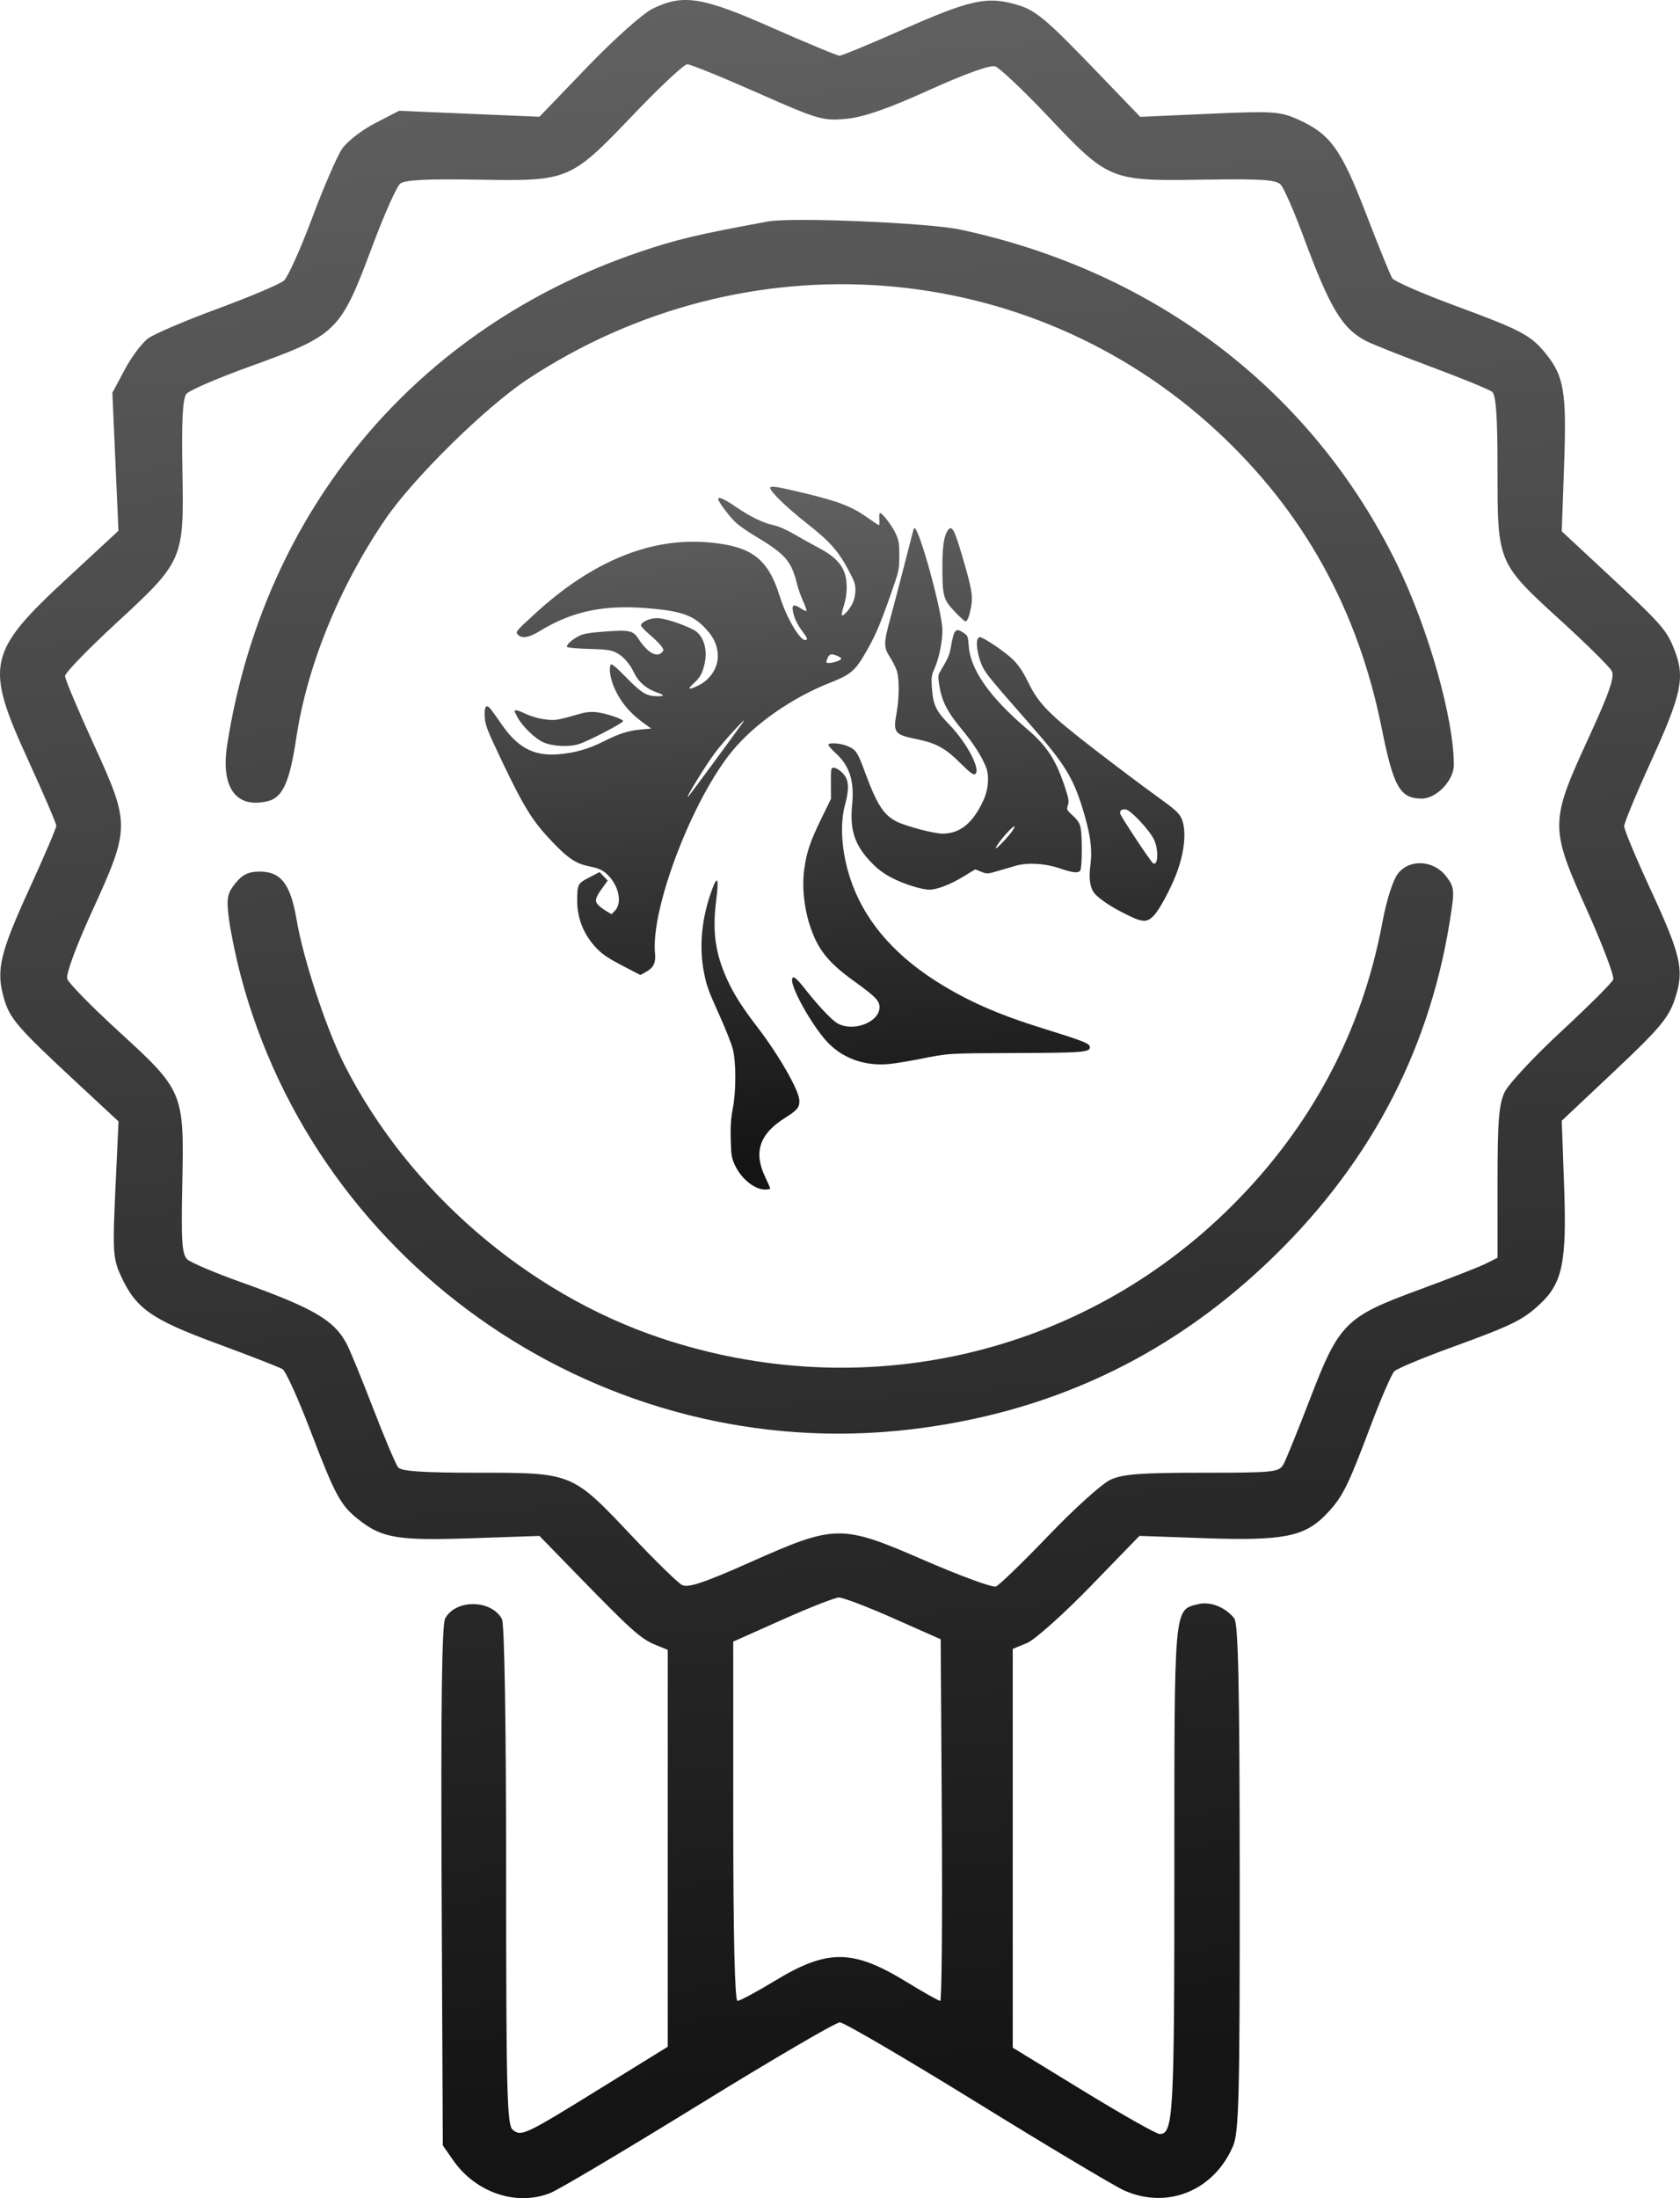
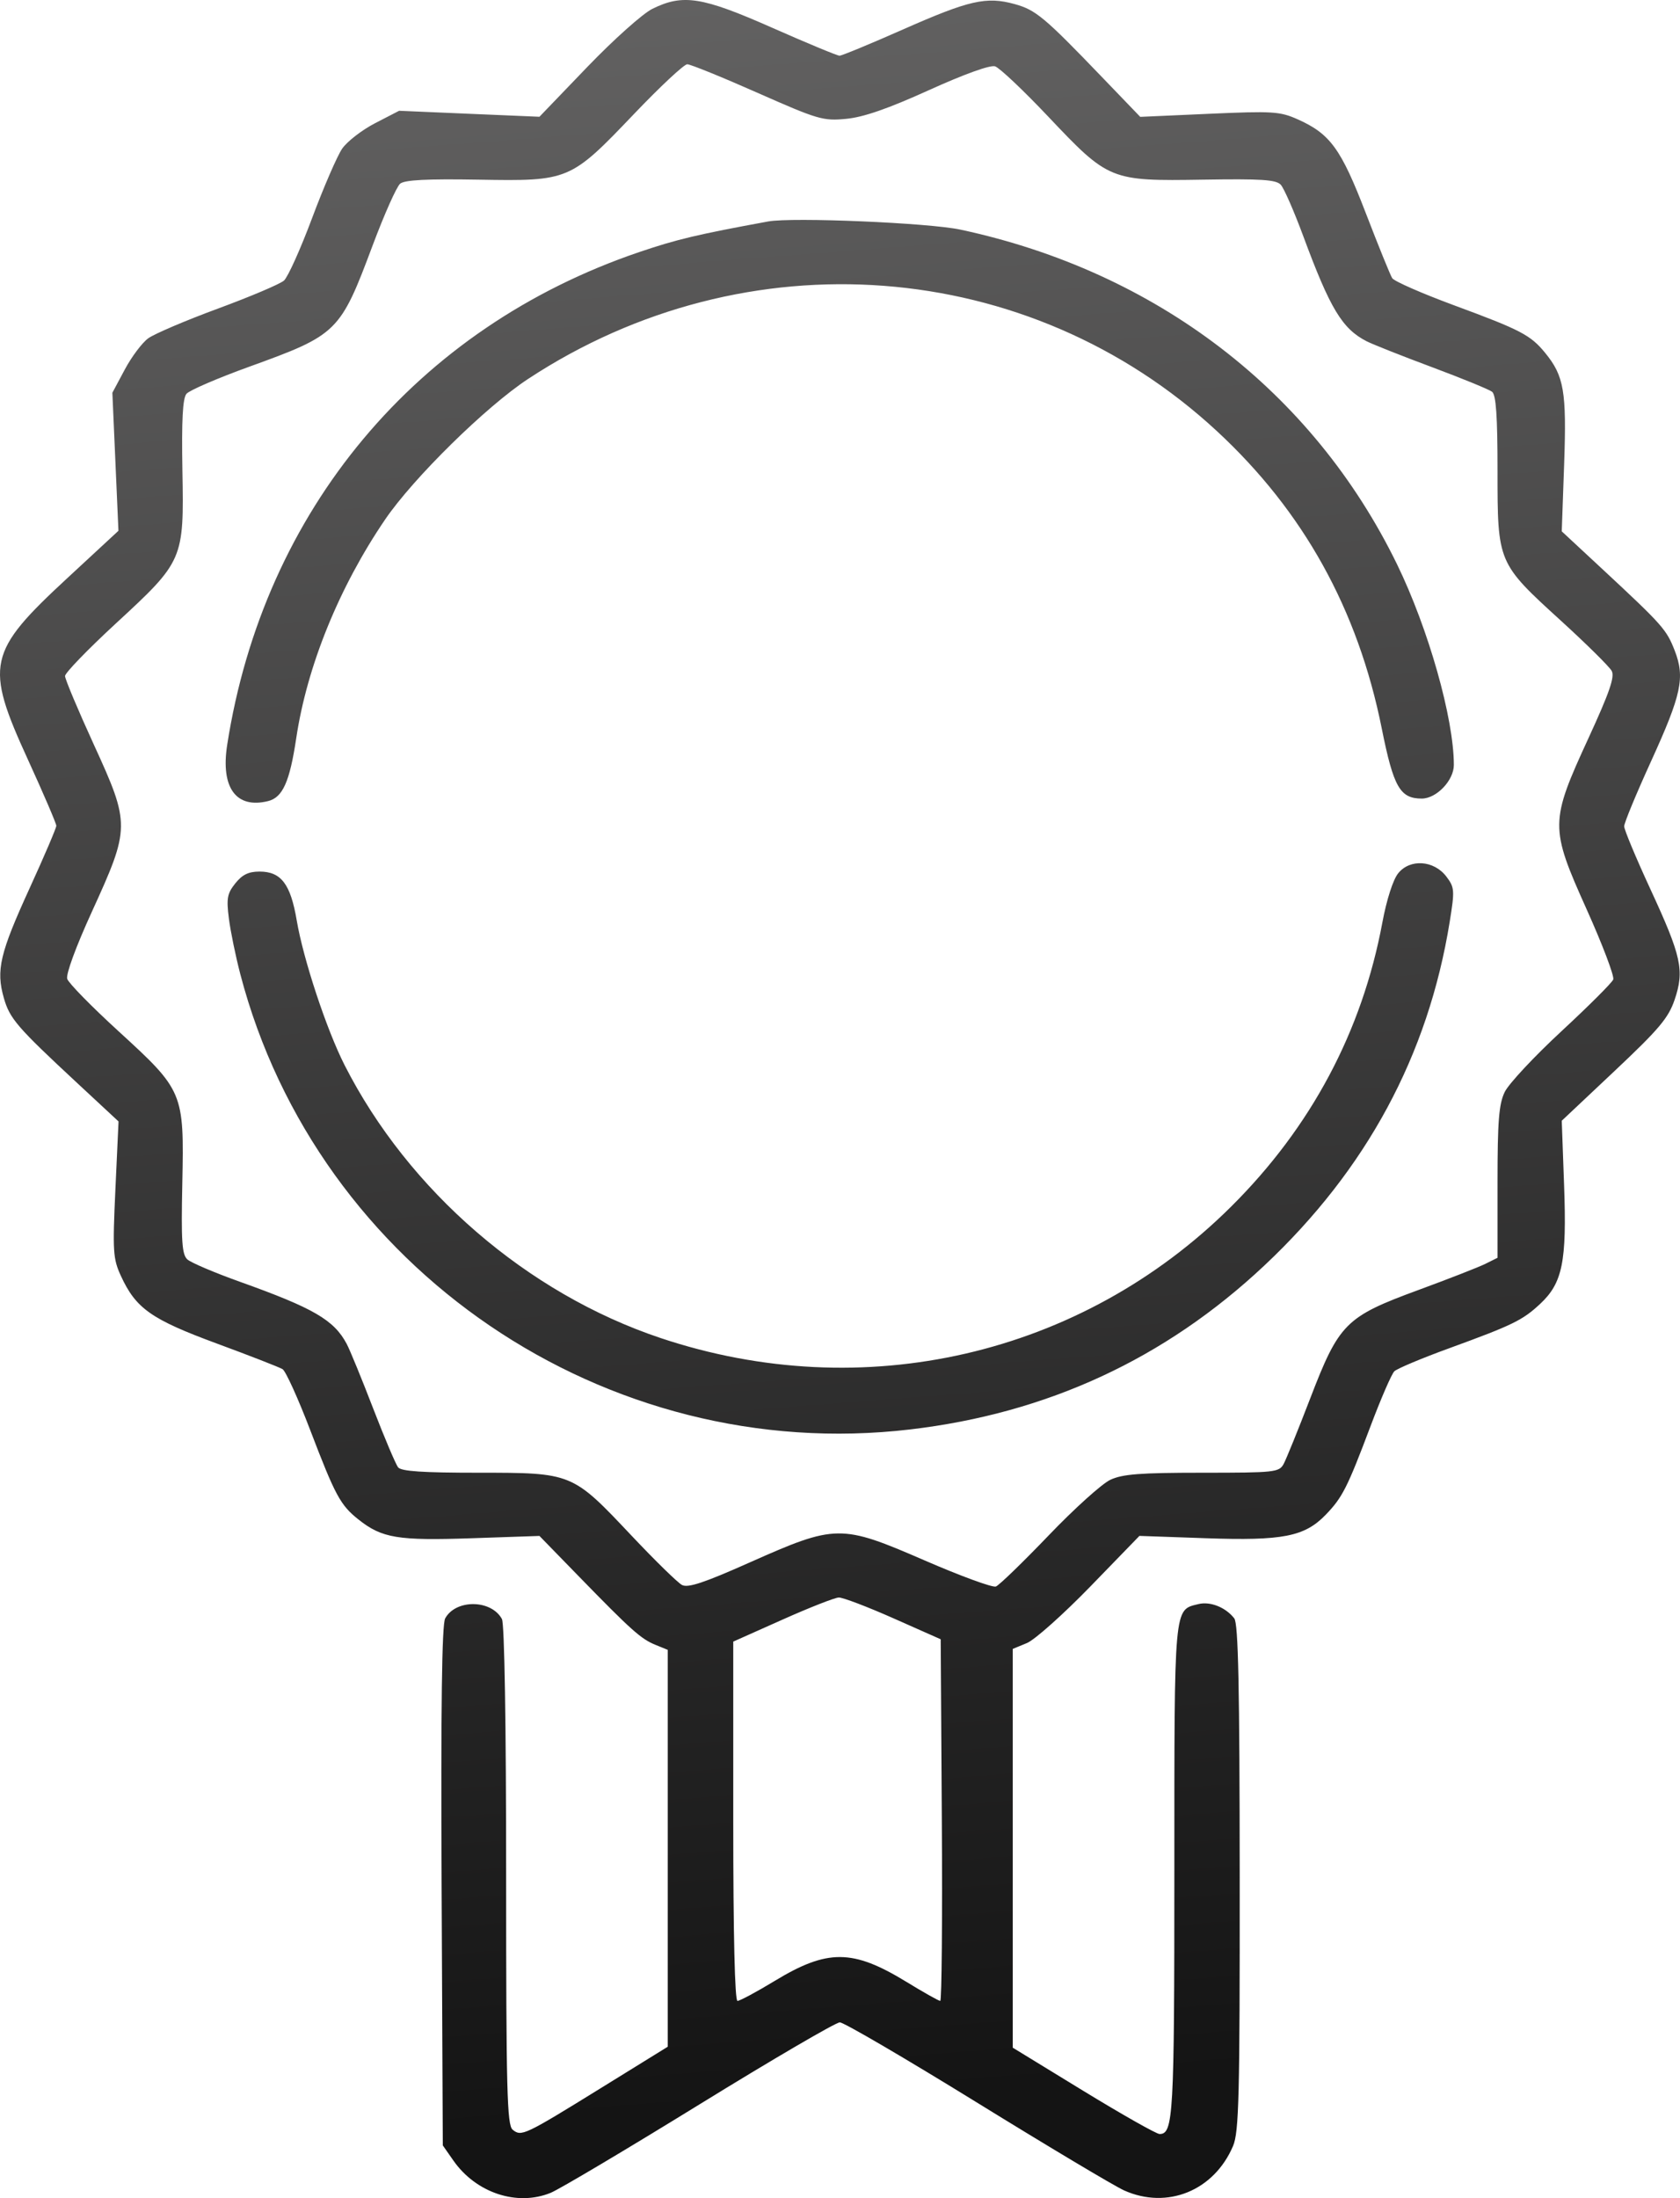
<svg xmlns="http://www.w3.org/2000/svg" width="52" height="68" viewBox="0 0 52 68" fill="none">
-   <path fill-rule="evenodd" clip-rule="evenodd" d="M23.839 15.091C23.839 15.205 24.352 15.703 24.971 16.189C25.691 16.754 25.941 17.036 26.271 17.653C26.448 17.983 26.48 18.078 26.477 18.267C26.475 18.399 26.439 18.563 26.387 18.668C26.294 18.86 26.097 19.076 26.056 19.033C26.042 19.018 26.07 18.885 26.119 18.736C26.175 18.565 26.208 18.358 26.207 18.168C26.207 17.602 25.972 17.277 25.32 16.936C25.145 16.845 24.821 16.665 24.6 16.535C24.358 16.394 24.099 16.279 23.95 16.248C23.616 16.177 23.238 15.994 22.765 15.672C22.396 15.422 22.231 15.351 22.231 15.444C22.231 15.521 22.601 16.01 22.785 16.175C22.887 16.267 23.143 16.445 23.352 16.57C24.308 17.139 24.494 17.351 24.67 18.068C24.703 18.202 24.787 18.44 24.857 18.596C24.926 18.752 24.974 18.889 24.963 18.901C24.952 18.912 24.878 18.879 24.799 18.828C24.572 18.681 24.506 18.7 24.541 18.9C24.577 19.109 24.681 19.327 24.85 19.55C24.995 19.74 25.011 19.799 24.921 19.799C24.746 19.799 24.339 19.098 24.135 18.445C23.773 17.285 23.272 16.902 21.96 16.781C20.151 16.615 18.34 17.353 16.562 18.982C15.959 19.534 15.948 19.548 16.034 19.638C16.153 19.763 16.374 19.726 16.698 19.527C17.702 18.912 18.669 18.705 20.024 18.814C21.074 18.899 21.446 19.026 21.826 19.43C22.066 19.684 22.17 19.883 22.21 20.163C22.271 20.587 22.021 21.015 21.596 21.216C21.311 21.351 21.264 21.327 21.463 21.148C21.668 20.964 21.745 20.826 21.81 20.525C21.911 20.059 21.764 19.629 21.45 19.473C21.077 19.288 20.553 19.122 20.341 19.121C20.113 19.12 19.841 19.244 19.841 19.349C19.841 19.379 19.963 19.508 20.112 19.635C20.261 19.762 20.422 19.921 20.47 19.988C20.549 20.101 20.55 20.116 20.488 20.182C20.327 20.351 20.036 20.184 19.765 19.767C19.597 19.507 19.491 19.483 18.759 19.534C18.28 19.568 18.067 19.602 17.94 19.665C17.703 19.781 17.505 19.963 17.557 20.015C17.58 20.038 17.884 20.065 18.233 20.074C18.758 20.088 18.901 20.107 19.058 20.182C19.277 20.286 19.48 20.51 19.625 20.81C19.771 21.112 20.02 21.319 20.383 21.44C20.584 21.508 20.558 21.543 20.31 21.537C20.008 21.531 19.846 21.43 19.379 20.952C19.07 20.637 18.929 20.521 18.906 20.56C18.836 20.68 18.894 21.024 19.037 21.33C19.218 21.72 19.495 22.052 19.866 22.326L20.154 22.538L19.849 22.566C19.453 22.601 19.169 22.691 18.686 22.934C18.207 23.176 17.765 23.3 17.256 23.335C16.5 23.388 16.011 23.12 15.504 22.376C15.34 22.136 15.178 21.914 15.142 21.883C15.032 21.787 14.984 21.896 15.005 22.196C15.021 22.439 15.084 22.595 15.556 23.587C16.223 24.983 16.487 25.405 17.089 26.036C17.595 26.566 17.834 26.723 18.264 26.806C18.573 26.866 18.715 26.944 18.888 27.15C19.176 27.494 19.243 27.954 19.036 28.17L18.93 28.282L18.762 28.182C18.669 28.128 18.554 28.04 18.507 27.987C18.401 27.869 18.431 27.761 18.657 27.452L18.81 27.241L18.684 27.109L18.558 26.977L18.24 27.143C17.879 27.33 17.866 27.355 17.866 27.87C17.866 28.427 18.078 28.937 18.483 29.353C18.652 29.527 18.851 29.659 19.266 29.874L19.822 30.162L20.008 30.058C20.226 29.937 20.302 29.78 20.275 29.51C20.132 28.115 21.436 24.708 22.687 23.206C23.379 22.375 24.537 21.573 25.703 21.116C26.304 20.881 26.461 20.753 26.749 20.264C27.073 19.714 27.211 19.402 27.534 18.49C27.83 17.656 27.833 17.641 27.835 17.202C27.837 16.812 27.823 16.728 27.724 16.507C27.613 16.257 27.275 15.824 27.229 15.872C27.216 15.886 27.211 15.976 27.218 16.073C27.224 16.169 27.219 16.248 27.206 16.248C27.193 16.248 27.061 16.161 26.912 16.055C26.39 15.68 26.004 15.524 24.957 15.27C24.073 15.055 23.839 15.018 23.839 15.091ZM28.265 16.415C28.253 16.457 28.128 16.942 27.988 17.491C27.848 18.04 27.656 18.769 27.563 19.111C27.349 19.892 27.347 20.017 27.543 20.324C27.626 20.453 27.722 20.641 27.756 20.742C27.838 20.988 27.836 21.594 27.751 22.059C27.64 22.665 27.686 22.726 28.367 22.864C28.976 22.988 29.26 23.143 29.719 23.601C29.987 23.868 30.12 23.973 30.169 23.953C30.39 23.864 29.947 22.997 29.382 22.415C28.962 21.982 28.883 21.811 28.843 21.259C28.822 20.955 28.831 20.894 28.934 20.659C29.068 20.355 29.169 19.853 29.169 19.494C29.169 18.944 28.455 16.337 28.304 16.337C28.295 16.337 28.277 16.372 28.265 16.415ZM29.348 16.392C29.221 16.558 29.169 16.886 29.169 17.539C29.169 18.442 29.199 18.55 29.553 18.922C29.709 19.087 29.859 19.222 29.885 19.222C29.947 19.222 30.011 19.044 30.065 18.726C30.116 18.425 30.07 18.176 29.779 17.189C29.542 16.385 29.465 16.242 29.348 16.392ZM29.551 19.554C29.522 19.591 29.474 19.771 29.443 19.955C29.392 20.265 29.358 20.345 29.086 20.799C29.034 20.887 29.032 20.951 29.077 21.223C29.154 21.696 29.327 22.031 29.764 22.555C30.131 22.995 30.398 23.414 30.524 23.745C30.624 24.009 30.593 24.416 30.45 24.734C30.125 25.453 29.727 25.784 29.183 25.789C28.914 25.791 28.043 25.562 27.745 25.411C27.349 25.21 27.141 24.884 26.78 23.906C26.544 23.266 26.503 23.202 26.251 23.088C26.043 22.994 25.682 22.962 25.64 23.033C25.628 23.055 25.727 23.172 25.861 23.294C26.3 23.695 26.448 24.157 26.375 24.902C26.299 25.678 26.456 26.148 26.968 26.68C27.166 26.887 27.349 27.023 27.605 27.156C27.974 27.348 28.528 27.522 28.77 27.522C28.999 27.522 29.408 27.365 29.808 27.123L30.186 26.894L30.371 26.968C30.549 27.039 30.569 27.038 30.889 26.943C31.072 26.889 31.316 26.817 31.431 26.784C31.804 26.677 32.329 26.705 32.78 26.856C33.21 27.001 33.355 27.018 33.434 26.936C33.495 26.872 33.503 25.861 33.444 25.591C33.416 25.462 33.351 25.364 33.206 25.232C33.016 25.057 33.009 25.043 33.053 24.91C33.092 24.794 33.08 24.714 32.98 24.405C32.691 23.513 32.418 23.088 31.782 22.546C30.626 21.56 30.033 20.712 29.983 19.972C29.963 19.684 29.953 19.66 29.825 19.577C29.662 19.471 29.619 19.467 29.551 19.554ZM30.246 19.815C30.207 19.977 30.298 20.404 30.421 20.642C30.54 20.87 30.694 21.056 31.913 22.444C33.018 23.702 33.262 24.118 33.596 25.312C33.767 25.927 33.809 26.334 33.747 26.794C33.699 27.155 33.736 27.436 33.853 27.605C33.961 27.759 34.314 28.008 34.733 28.223C35.366 28.549 35.491 28.56 35.724 28.311C35.89 28.133 36.215 27.533 36.4 27.062C36.672 26.371 36.737 25.662 36.563 25.303C36.482 25.138 36.361 25.031 35.769 24.606C35.385 24.329 34.548 23.7 33.908 23.207C32.476 22.103 32.155 21.78 31.833 21.122C31.672 20.792 31.543 20.596 31.371 20.42C31.142 20.187 30.441 19.71 30.326 19.71C30.296 19.71 30.26 19.758 30.246 19.815ZM25.615 20.357C25.559 20.509 25.559 20.509 25.673 20.509C25.797 20.509 26.039 20.423 26.039 20.379C26.039 20.333 25.84 20.243 25.739 20.243C25.689 20.243 25.64 20.288 25.615 20.357ZM15.927 21.999C15.927 22.013 15.975 22.111 16.034 22.216C16.181 22.479 16.56 22.844 16.803 22.957C17.085 23.088 17.608 23.117 17.916 23.019C18.22 22.922 19.292 22.364 19.285 22.307C19.276 22.236 18.723 22.055 18.441 22.03C18.243 22.012 18.097 22.034 17.806 22.122C17.599 22.184 17.343 22.248 17.237 22.264C16.99 22.3 16.56 22.219 16.271 22.082C16.05 21.977 15.927 21.947 15.927 21.999ZM22.671 22.651C22.485 22.852 22.237 23.147 22.119 23.305C21.815 23.712 21.154 24.798 21.308 24.637C21.358 24.585 22.554 22.964 22.964 22.393C23.103 22.199 23.014 22.278 22.671 22.651ZM25.718 24.231L25.721 24.712L25.43 25.307C25.078 26.027 24.964 26.363 24.892 26.898C24.822 27.421 24.883 28.055 25.058 28.6C25.299 29.354 25.618 29.762 26.415 30.337C27.1 30.832 27.223 30.956 27.223 31.156C27.223 31.618 26.425 31.93 25.931 31.662C25.748 31.562 25.339 31.129 24.901 30.573C24.625 30.222 24.515 30.152 24.517 30.329C24.52 30.626 25.12 31.689 25.57 32.194C26.047 32.729 26.747 32.988 27.517 32.916C27.693 32.899 28.122 32.829 28.471 32.76C29.383 32.579 29.303 32.584 31.475 32.576C33.575 32.568 33.764 32.551 33.731 32.372C33.713 32.275 33.47 32.182 32.246 31.803C30.872 31.376 29.9 30.945 28.957 30.342C27.606 29.479 26.717 28.409 26.311 27.158C26.048 26.349 25.991 25.501 26.156 24.892C26.266 24.49 26.275 24.239 26.187 24.061C26.113 23.911 25.911 23.749 25.797 23.749C25.722 23.749 25.716 23.785 25.718 24.231ZM34.698 25.066C34.682 25.082 34.669 25.125 34.669 25.16C34.669 25.227 35.613 26.654 35.69 26.704C35.844 26.804 35.867 26.296 35.723 25.98C35.589 25.686 34.977 25.037 34.834 25.037C34.774 25.037 34.713 25.05 34.698 25.066ZM31.078 25.869C30.937 26.034 30.822 26.198 30.822 26.235C30.823 26.299 31.288 25.803 31.372 25.647C31.465 25.476 31.322 25.583 31.078 25.869ZM22.052 27.486C21.722 28.358 21.629 29.266 21.788 30.073C21.873 30.507 21.914 30.619 22.297 31.472C22.467 31.851 22.64 32.29 22.681 32.449C22.786 32.852 22.787 33.753 22.681 34.298C22.623 34.601 22.607 34.843 22.618 35.252C22.631 35.739 22.646 35.827 22.747 36.044C22.944 36.465 23.357 36.799 23.679 36.799C23.767 36.799 23.839 36.784 23.839 36.765C23.839 36.747 23.771 36.592 23.689 36.421C23.317 35.651 23.503 35.084 24.289 34.588C24.679 34.342 24.748 34.26 24.742 34.046C24.735 33.735 24.119 32.658 23.45 31.783C22.96 31.144 22.72 30.766 22.505 30.296C22.141 29.5 22.045 28.81 22.167 27.862C22.254 27.188 22.214 27.057 22.052 27.486Z" fill="url(#paint0_linear_998_29461)" />
  <path fill-rule="evenodd" clip-rule="evenodd" d="M20.196 0.271C19.896 0.418 18.999 1.219 18.176 2.074L16.697 3.612L14.526 3.52L12.354 3.427L11.612 3.81C11.204 4.021 10.744 4.376 10.59 4.6C10.437 4.824 10.018 5.79 9.66 6.747C9.302 7.704 8.91 8.574 8.789 8.68C8.668 8.787 7.75 9.176 6.749 9.545C5.748 9.914 4.774 10.329 4.586 10.467C4.398 10.604 4.071 11.04 3.861 11.434L3.478 12.15L3.572 14.285L3.666 16.42L2.097 17.872C-0.394 20.175 -0.479 20.565 0.865 23.5C1.348 24.555 1.743 25.476 1.743 25.545C1.743 25.615 1.371 26.485 0.916 27.479C-0.004 29.49 -0.127 30.011 0.118 30.87C0.301 31.513 0.524 31.771 2.404 33.517L3.669 34.692L3.572 36.791C3.483 38.714 3.498 38.938 3.741 39.468C4.206 40.479 4.68 40.813 6.71 41.562C7.733 41.939 8.649 42.296 8.746 42.355C8.843 42.414 9.229 43.264 9.603 44.243C10.377 46.268 10.536 46.563 11.097 47.007C11.824 47.583 12.312 47.663 14.59 47.586L16.697 47.514L17.905 48.754C19.544 50.437 19.839 50.7 20.285 50.882L20.668 51.038V57.177V63.316L18.602 64.593C16.227 66.061 16.138 66.103 15.867 65.882C15.694 65.74 15.666 64.672 15.666 58.021C15.666 53.347 15.615 50.23 15.536 50.085C15.206 49.478 14.106 49.467 13.779 50.066C13.677 50.253 13.644 52.784 13.669 58.352L13.706 66.368L14.032 66.835C14.732 67.838 16.006 68.261 17.045 67.835C17.316 67.724 19.39 66.492 21.653 65.098C23.917 63.703 25.87 62.562 25.994 62.562C26.119 62.562 28.027 63.678 30.237 65.041C32.446 66.404 34.497 67.628 34.794 67.761C36.132 68.359 37.578 67.769 38.166 66.386C38.348 65.958 38.376 64.849 38.372 58.084C38.369 52.155 38.328 50.224 38.203 50.064C37.935 49.721 37.459 49.532 37.092 49.623C36.331 49.81 36.349 49.61 36.349 57.885C36.349 65.463 36.318 66.016 35.892 66.016C35.795 66.016 34.733 65.415 33.531 64.681L31.347 63.345V57.177V51.009L31.786 50.828C32.028 50.728 32.91 49.941 33.747 49.08L35.268 47.513L37.32 47.585C39.707 47.668 40.38 47.536 41.035 46.858C41.552 46.322 41.703 46.025 42.429 44.098C42.746 43.258 43.074 42.503 43.158 42.421C43.242 42.338 44.01 42.016 44.865 41.705C46.826 40.99 47.128 40.843 47.673 40.334C48.364 39.69 48.498 39.029 48.413 36.685L48.34 34.67L49.974 33.132C51.355 31.832 51.642 31.491 51.834 30.926C52.141 30.018 52.046 29.586 51.085 27.509C50.638 26.542 50.272 25.666 50.272 25.562C50.272 25.457 50.644 24.559 51.098 23.564C52.049 21.48 52.16 20.961 51.835 20.123C51.582 19.474 51.462 19.338 49.607 17.614L48.34 16.437L48.414 14.357C48.493 12.108 48.411 11.63 47.825 10.915C47.373 10.364 47.073 10.207 45.013 9.447C44.016 9.079 43.151 8.7 43.092 8.605C43.032 8.51 42.665 7.606 42.276 6.596C41.505 4.594 41.172 4.138 40.154 3.686C39.614 3.447 39.386 3.433 37.429 3.52L35.293 3.615L34.097 2.372C32.321 0.525 32.058 0.306 31.404 0.126C30.53 -0.115 30 0.006 27.953 0.91C26.942 1.357 26.056 1.723 25.985 1.723C25.914 1.723 24.978 1.334 23.904 0.86C21.733 -0.1 21.143 -0.194 20.196 0.271ZM19.63 3.52C17.65 5.593 17.617 5.607 14.803 5.558C13.212 5.531 12.529 5.566 12.387 5.681C12.278 5.77 11.896 6.627 11.536 7.587C10.528 10.28 10.451 10.356 7.71 11.346C6.734 11.699 5.862 12.075 5.772 12.182C5.654 12.322 5.619 12.993 5.646 14.557C5.696 17.322 5.682 17.355 3.572 19.3C2.715 20.091 2.013 20.817 2.013 20.913C2.013 21.01 2.416 21.968 2.908 23.042C4.034 25.502 4.032 25.604 2.844 28.204C2.349 29.287 2.035 30.141 2.081 30.282C2.123 30.413 2.835 31.139 3.662 31.895C5.679 33.738 5.701 33.791 5.643 36.602C5.605 38.401 5.632 38.808 5.799 38.96C5.91 39.06 6.64 39.371 7.421 39.65C9.71 40.468 10.339 40.834 10.733 41.577C10.831 41.762 11.199 42.659 11.55 43.57C11.902 44.481 12.25 45.302 12.323 45.393C12.42 45.515 13.087 45.559 14.81 45.559C17.712 45.559 17.71 45.558 19.535 47.492C20.268 48.269 20.977 48.962 21.11 49.032C21.295 49.129 21.792 48.964 23.207 48.334C25.87 47.15 26.029 47.148 28.613 48.269C29.728 48.753 30.723 49.118 30.825 49.079C30.926 49.041 31.659 48.331 32.454 47.503C33.248 46.674 34.109 45.898 34.367 45.778C34.746 45.601 35.286 45.559 37.209 45.559C39.459 45.559 39.591 45.545 39.731 45.289C39.812 45.14 40.182 44.228 40.553 43.263C41.448 40.936 41.649 40.734 43.901 39.907C44.84 39.562 45.776 39.197 45.98 39.095L46.352 38.91V36.576C46.352 34.685 46.394 34.154 46.574 33.782C46.696 33.529 47.486 32.683 48.33 31.902C49.173 31.121 49.895 30.401 49.934 30.301C49.973 30.201 49.602 29.223 49.109 28.127C47.968 25.588 47.97 25.432 49.176 22.815C49.816 21.424 49.985 20.936 49.886 20.755C49.815 20.624 49.11 19.927 48.319 19.206C46.351 17.413 46.352 17.416 46.352 14.563C46.352 12.87 46.306 12.214 46.183 12.119C46.09 12.048 45.255 11.706 44.328 11.36C43.4 11.014 42.488 10.653 42.3 10.557C41.544 10.17 41.171 9.551 40.338 7.302C40.054 6.535 39.741 5.82 39.642 5.714C39.496 5.558 39.042 5.529 37.237 5.558C34.366 5.604 34.317 5.585 32.447 3.609C31.678 2.796 30.936 2.095 30.799 2.052C30.647 2.005 29.849 2.292 28.752 2.789C27.485 3.363 26.729 3.625 26.194 3.676C25.475 3.745 25.324 3.701 23.442 2.869C22.347 2.384 21.37 1.988 21.272 1.988C21.173 1.988 20.434 2.678 19.63 3.52ZM23.777 6.851C21.584 7.253 20.952 7.403 19.789 7.797C12.891 10.137 8.161 15.789 7.032 23.043C6.826 24.366 7.306 25.027 8.297 24.782C8.749 24.671 8.966 24.188 9.168 22.844C9.502 20.607 10.496 18.163 11.921 16.07C12.793 14.79 15.04 12.581 16.343 11.724C23.101 7.28 31.844 7.943 37.671 13.341C40.349 15.822 42.03 18.852 42.768 22.532C43.133 24.352 43.334 24.704 44.007 24.704C44.463 24.704 45 24.142 45 23.664C45 22.227 44.212 19.447 43.24 17.453C40.632 12.107 35.791 8.4 29.725 7.103C28.739 6.893 24.526 6.714 23.777 6.851ZM43.276 27.017C43.117 27.215 42.919 27.833 42.788 28.535C42.16 31.905 40.584 34.866 38.106 37.327C33.464 41.938 26.712 43.49 20.44 41.39C16.318 40.009 12.643 36.837 10.667 32.952C10.109 31.855 9.389 29.68 9.184 28.471C8.994 27.347 8.7 26.962 8.033 26.962C7.695 26.962 7.499 27.057 7.284 27.326C7.033 27.639 7.005 27.792 7.084 28.411C7.134 28.807 7.294 29.585 7.439 30.139C9.83 39.266 18.753 45.327 28.17 44.22C32.418 43.721 36.06 42.036 39.136 39.148C42.299 36.178 44.205 32.644 44.872 28.514C45.029 27.542 45.023 27.454 44.77 27.119C44.385 26.61 43.642 26.559 43.276 27.017ZM24.216 50.105L22.696 50.783V56.341C22.696 59.855 22.744 61.898 22.827 61.898C22.899 61.898 23.418 61.62 23.98 61.279C25.614 60.288 26.395 60.294 28.054 61.308C28.584 61.633 29.056 61.898 29.103 61.898C29.149 61.898 29.171 59.381 29.152 56.305L29.117 50.711L27.651 50.061C26.846 49.704 26.085 49.415 25.962 49.419C25.838 49.423 25.053 49.731 24.216 50.105Z" fill="url(#paint1_linear_998_29461)" />
  <defs>
    <linearGradient id="paint0_linear_998_29461" x1="14.919" y1="10.737" x2="16.445" y2="36.405" gradientUnits="userSpaceOnUse">
      <stop stop-color="#747373" />
      <stop offset="1" stop-color="#141414" />
    </linearGradient>
    <linearGradient id="paint1_linear_998_29461" x1="-0.195" y1="-13.51" x2="6.007" y2="66.574" gradientUnits="userSpaceOnUse">
      <stop stop-color="#747373" />
      <stop offset="1" stop-color="#141414" />
    </linearGradient>
  </defs>
</svg>